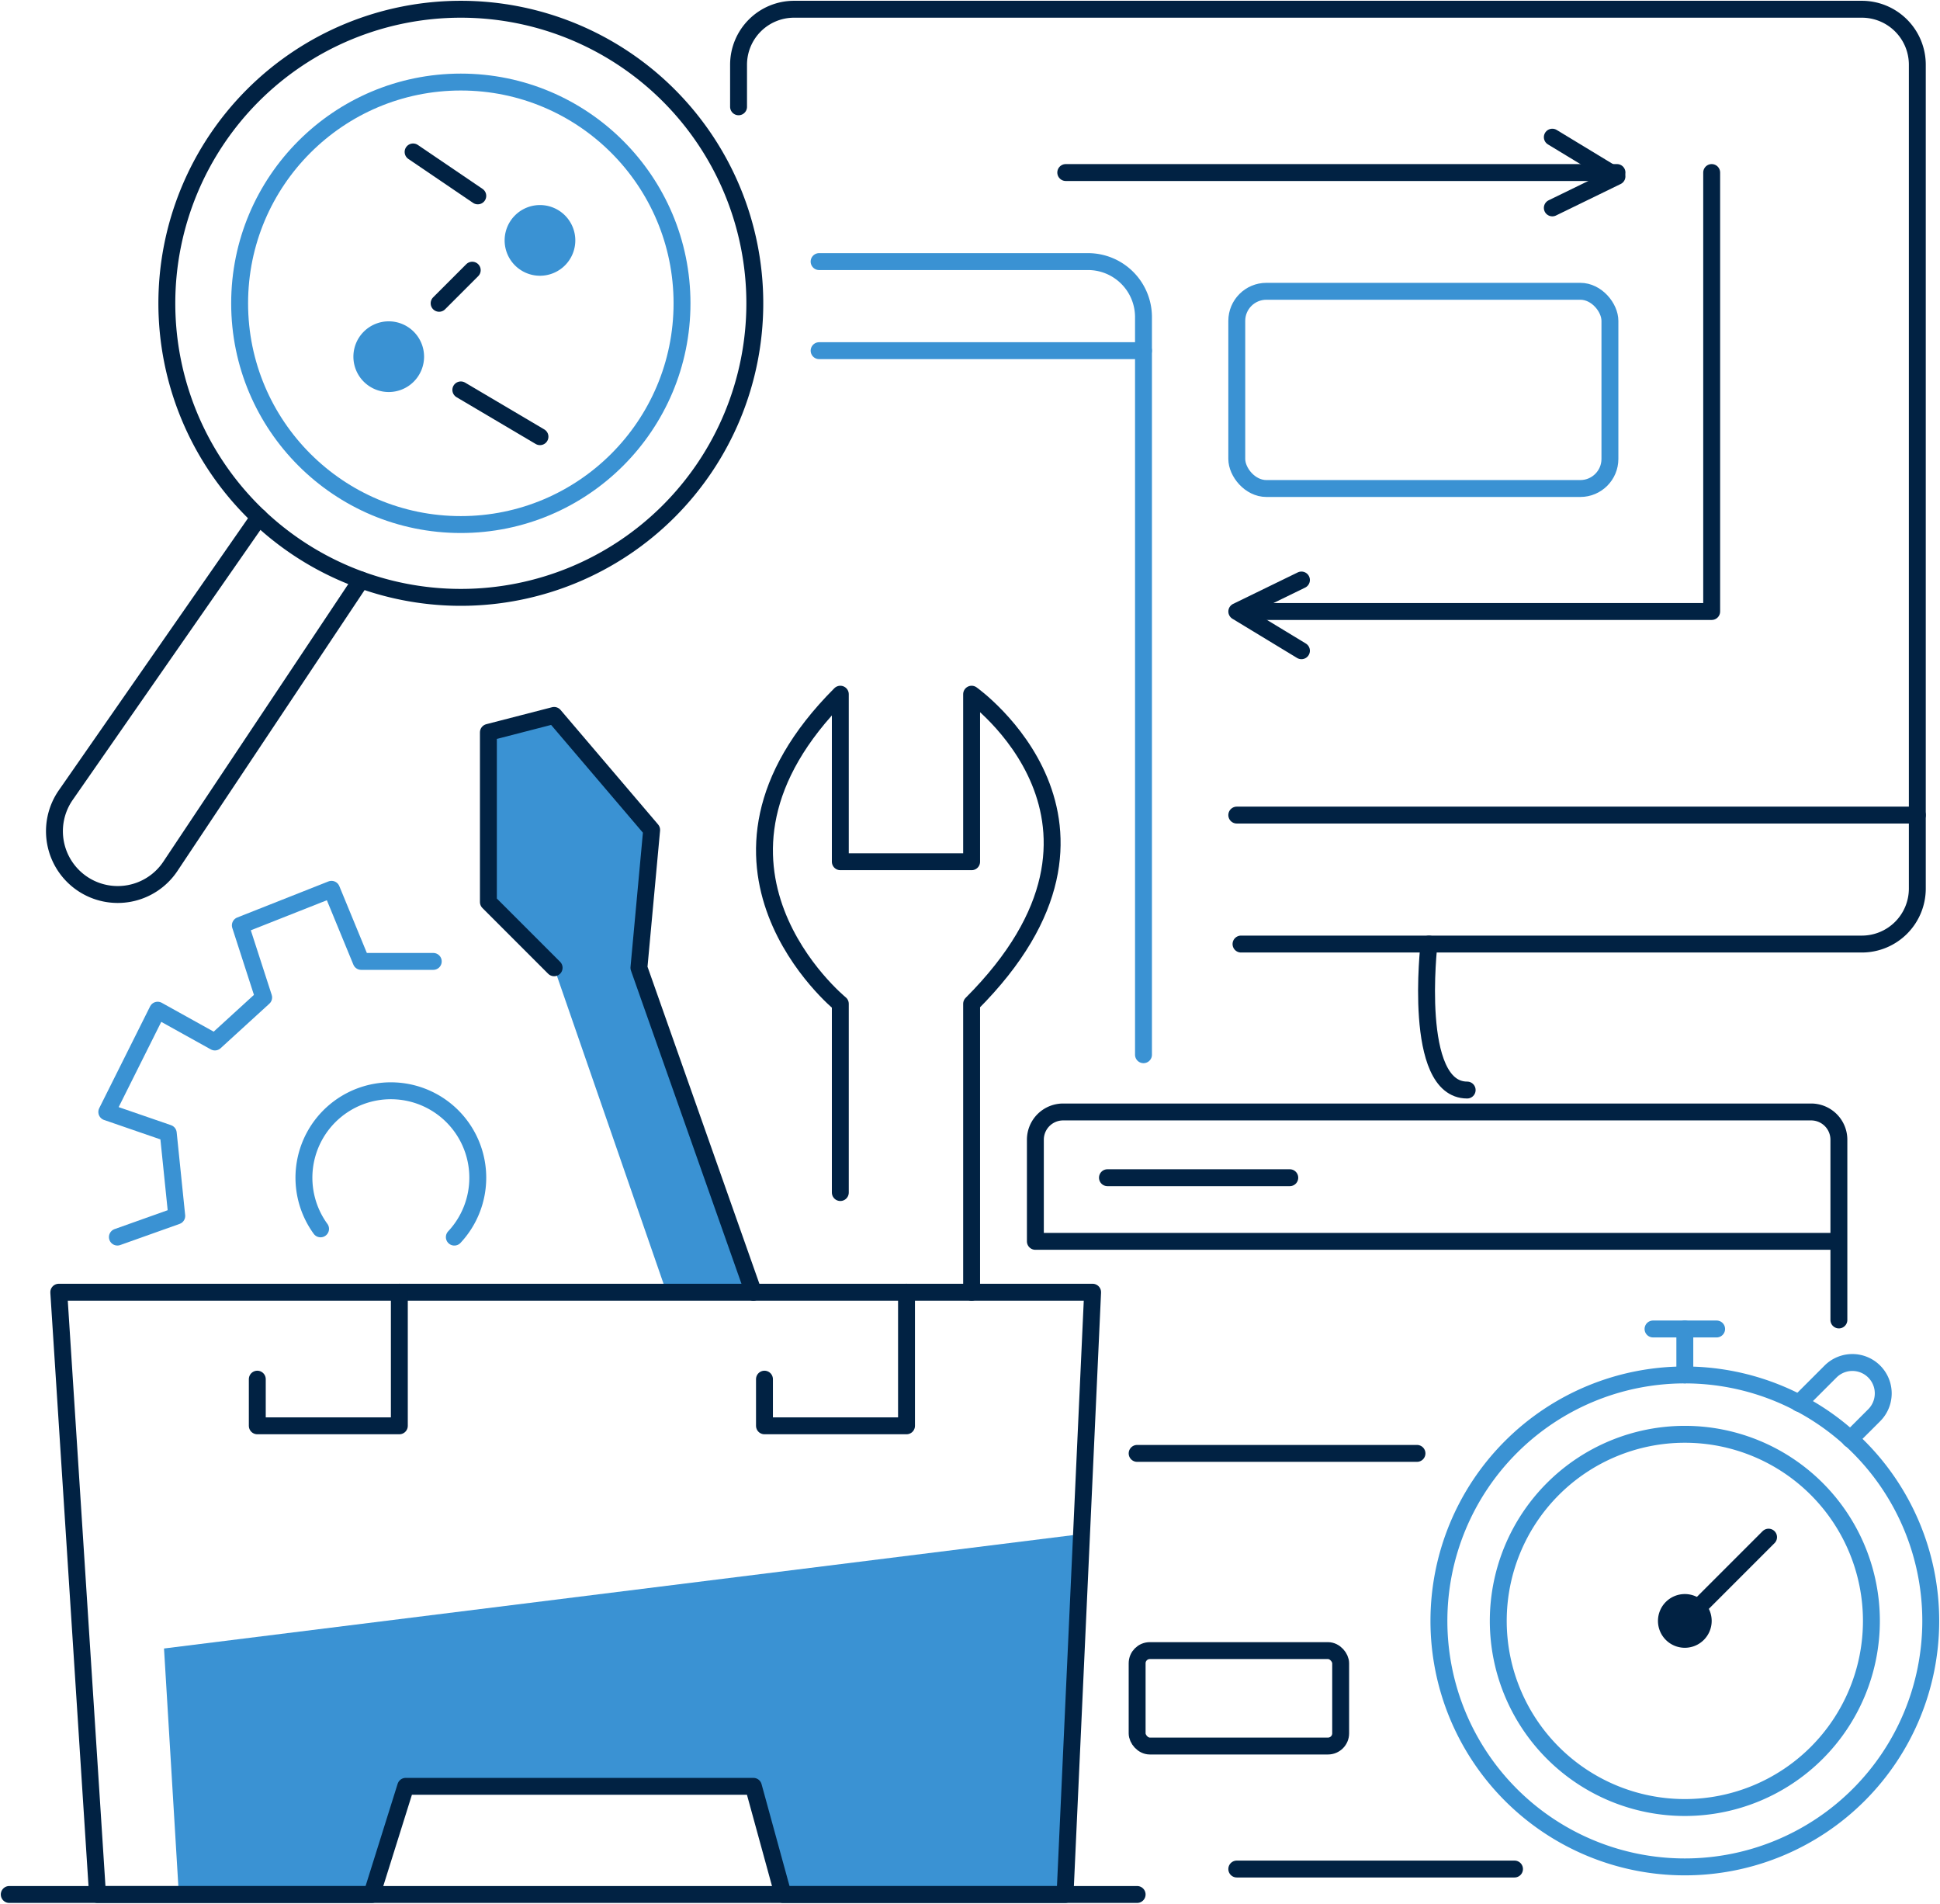
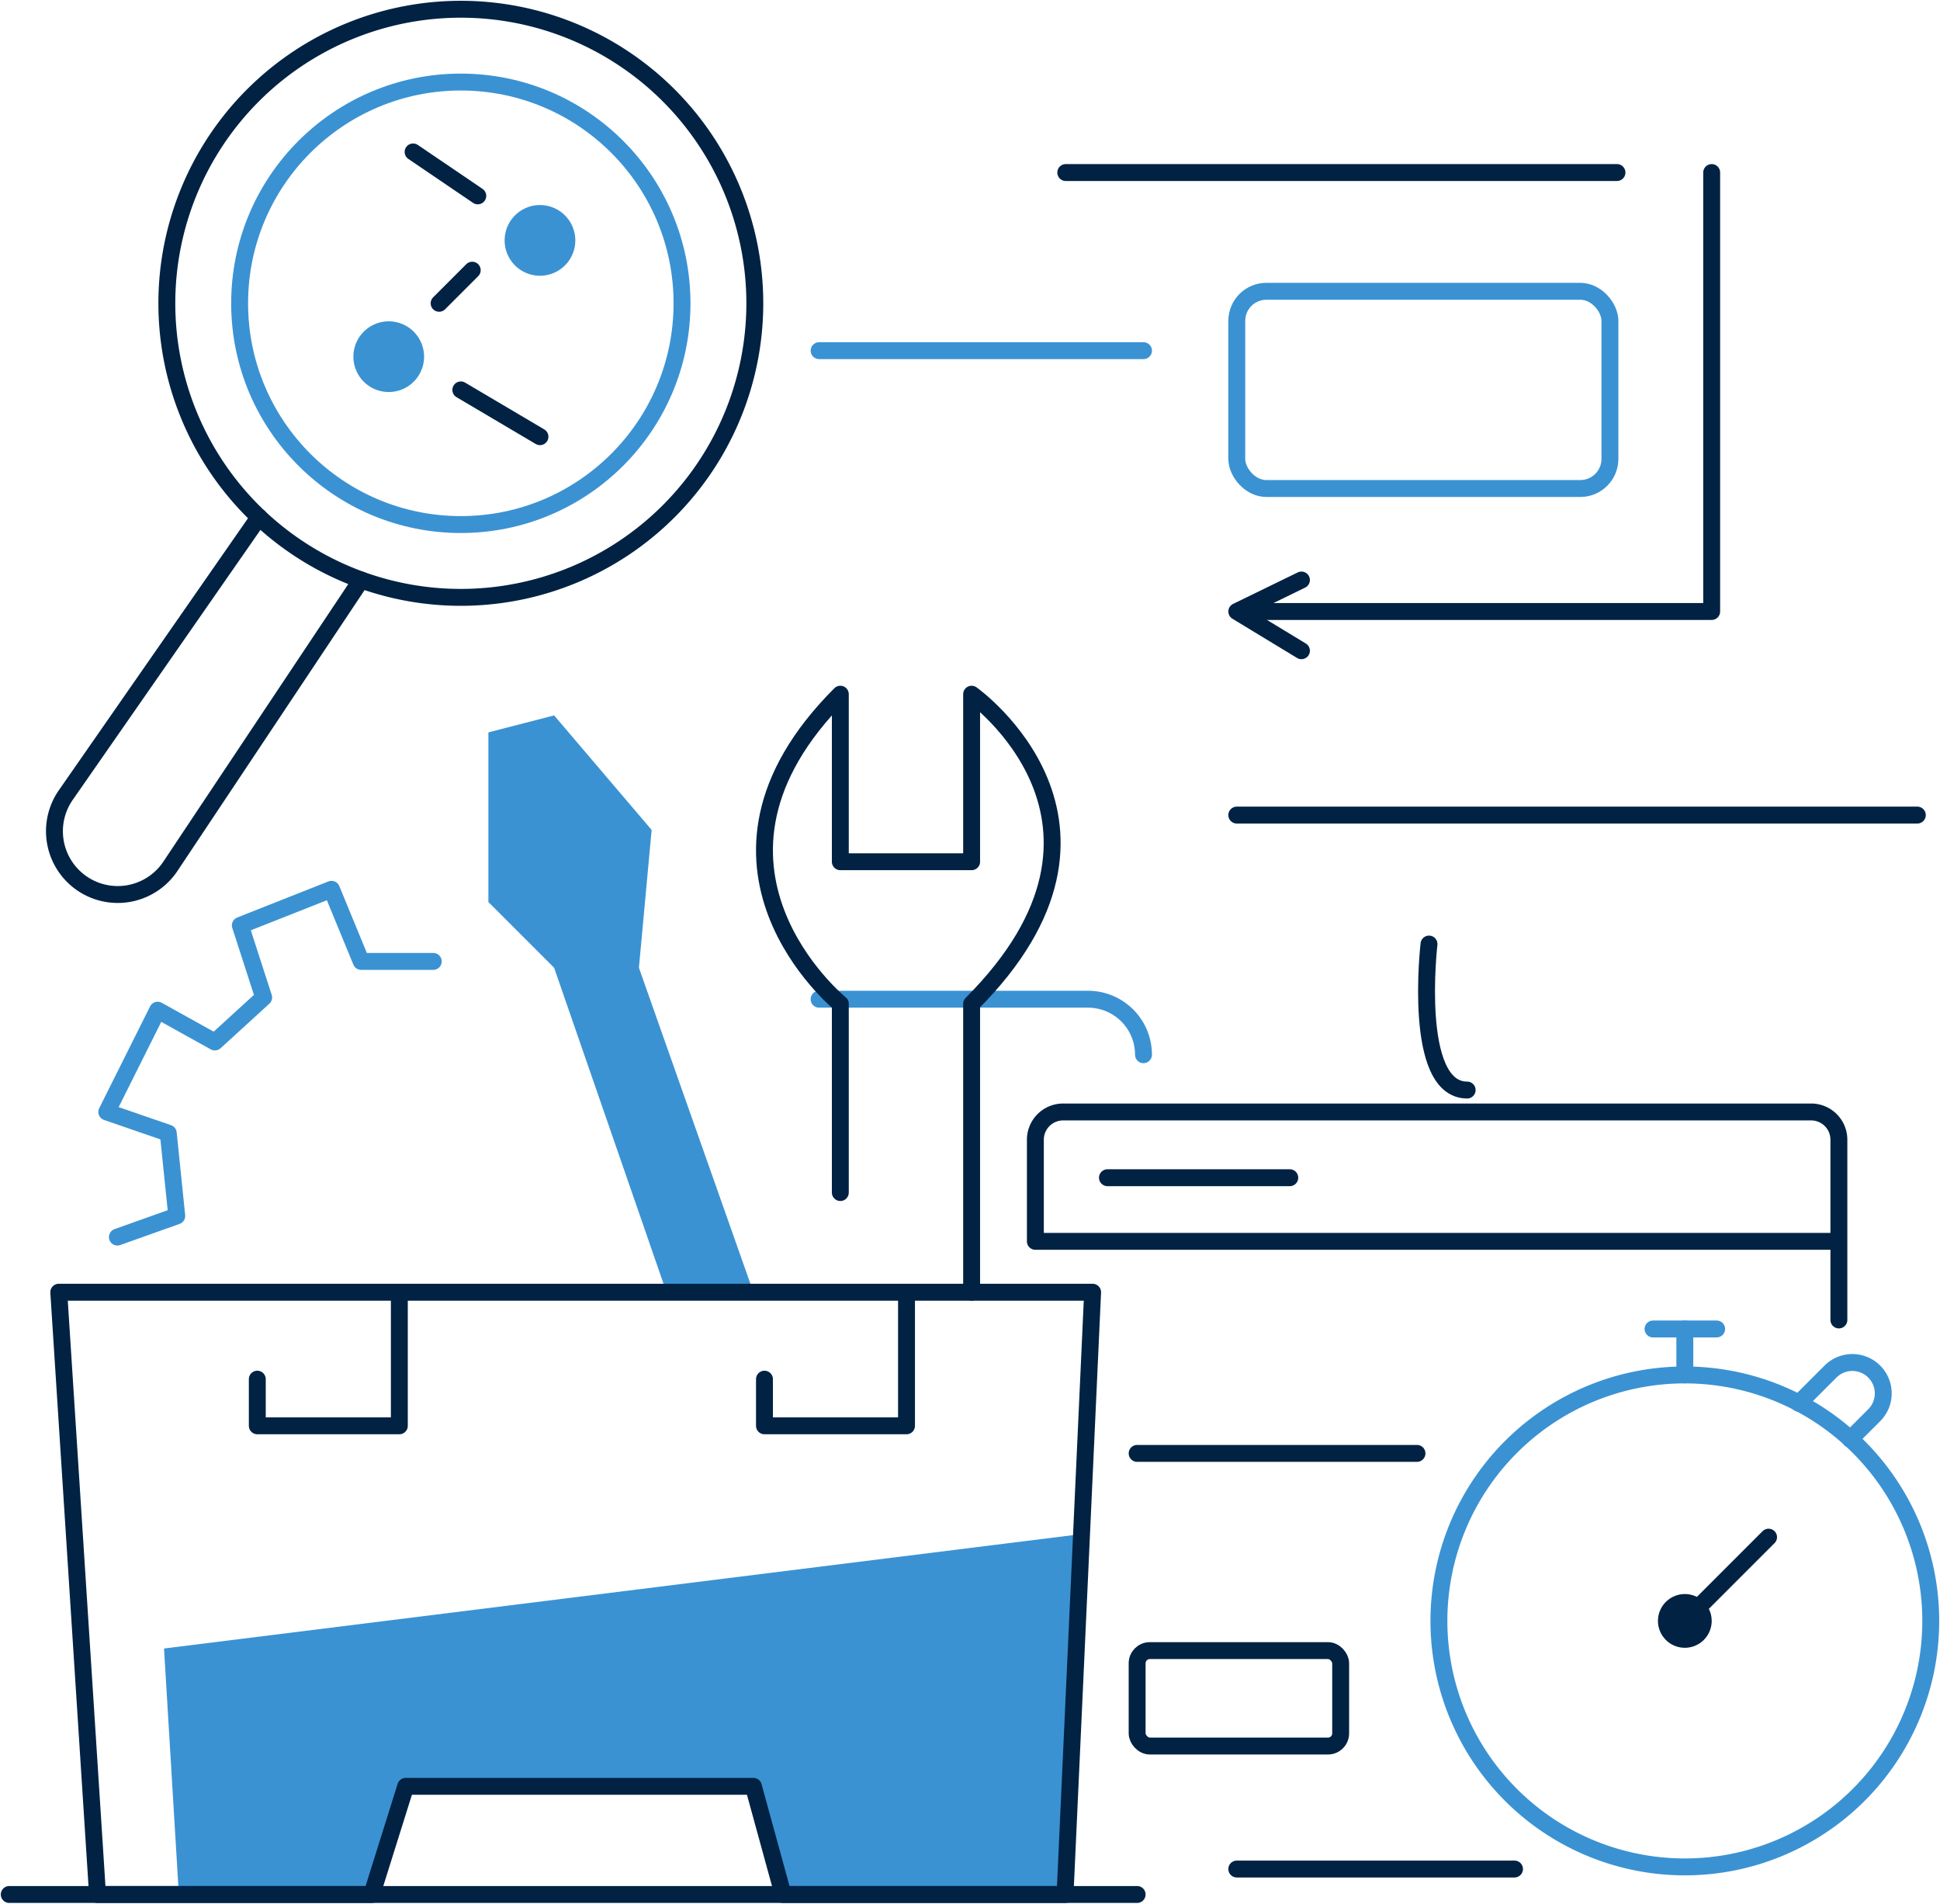
<svg xmlns="http://www.w3.org/2000/svg" id="Grupo_448" data-name="Grupo 448" width="459.13" height="450.433" viewBox="0 0 459.13 450.433">
  <defs>
    <clipPath id="clip-path">
      <rect id="Rectángulo_369" data-name="Rectángulo 369" width="459.13" height="450.433" fill="none" stroke="#3a92d3" stroke-width="1" />
    </clipPath>
  </defs>
  <path id="Trazado_1008" data-name="Trazado 1008" d="M168.362,291.19l-27.094-76.768,3.01-32.614L121.2,154.713l-15.555,4.014v40.14L121.2,214.421,147.79,291.19" transform="translate(9.941 14.558)" fill="#3a92d3" />
  <path id="Trazado_1009" data-name="Trazado 1009" d="M38.99,417.028l-3.512-58.2,217.148-27.077-3.9,85.279H181.99l-7.025-25.59H92.677l-8.028,25.59Z" transform="translate(3.338 31.216)" fill="#3a92d3" />
  <g id="Grupo_442" data-name="Grupo 442">
    <g id="Grupo_441" data-name="Grupo 441" clip-path="url(#clip-path)">
      <line id="Línea_1" data-name="Línea 1" x2="266.932" transform="translate(2.188 448.245)" fill="none" stroke="#012243" stroke-linecap="round" stroke-linejoin="round" stroke-width="4" />
      <path id="Trazado_1010" data-name="Trazado 1010" d="M414.126,289.678V247.036a6.565,6.565,0,0,0-6.565-6.565H230.527a6.565,6.565,0,0,0-6.565,6.565v24.043H414.126" transform="translate(21.074 22.628)" fill="none" stroke="#012243" stroke-linecap="round" stroke-linejoin="round" stroke-width="4" />
      <line id="Línea_2" data-name="Línea 2" x2="43.15" transform="translate(262.095 278.653)" fill="none" stroke="#012243" stroke-linecap="round" stroke-linejoin="round" stroke-width="4" />
-       <path id="Trazado_1011" data-name="Trazado 1011" d="M253.952,244.228V69.7a13.13,13.13,0,0,0-13.129-13.129H177.184" transform="translate(16.672 5.323)" fill="none" stroke="#3a92d3" stroke-linecap="round" stroke-linejoin="round" stroke-width="4" />
-       <path id="Trazado_1012" data-name="Trazado 1012" d="M159.758,25.08V15.128A13.13,13.13,0,0,1,172.887,2H425.6a13.13,13.13,0,0,1,13.129,13.129V210.052A13.13,13.13,0,0,1,425.6,223.182H278.673" transform="translate(15.033 0.188)" fill="none" stroke="#012243" stroke-linecap="round" stroke-linejoin="round" stroke-width="4" />
+       <path id="Trazado_1011" data-name="Trazado 1011" d="M253.952,244.228a13.13,13.13,0,0,0-13.129-13.129H177.184" transform="translate(16.672 5.323)" fill="none" stroke="#3a92d3" stroke-linecap="round" stroke-linejoin="round" stroke-width="4" />
      <line id="Línea_3" data-name="Línea 3" x1="161.062" transform="translate(292.702 192.853)" fill="none" stroke="#012243" stroke-linecap="round" stroke-linejoin="round" stroke-width="4" />
      <rect id="Rectángulo_367" data-name="Rectángulo 367" width="88.308" height="46.663" rx="7" transform="translate(292.703 68.921)" fill="none" stroke="#3a92d3" stroke-linecap="round" stroke-linejoin="round" stroke-width="4" />
      <path id="Trazado_1013" data-name="Trazado 1013" d="M379.662,37.312V141.174H270.28" transform="translate(25.432 3.511)" fill="none" stroke="#012243" stroke-linecap="round" stroke-linejoin="round" stroke-width="4" />
      <path id="Trazado_1014" data-name="Trazado 1014" d="M282.832,142.165l-15.3-9.282,15.3-7.451" transform="translate(25.174 11.803)" fill="none" stroke="#012243" stroke-linecap="round" stroke-linejoin="round" stroke-width="4" />
-       <path id="Trazado_1015" data-name="Trazado 1015" d="M335.783,29.665l15.3,9.282-15.3,7.451" transform="translate(31.596 2.791)" fill="none" stroke="#012243" stroke-linecap="round" stroke-linejoin="round" stroke-width="4" />
      <line id="Línea_4" data-name="Línea 4" x2="130.456" transform="translate(252.228 40.823)" fill="none" stroke="#012243" stroke-linecap="round" stroke-linejoin="round" stroke-width="4" />
      <path id="Trazado_1016" data-name="Trazado 1016" d="M100.365,209.378H83.306l-7.025-17.059-21.575,8.53,5.519,17.059L48.684,228.445l-13.547-7.526L23.1,245l14.55,5.016,2.008,19.587-14.049,5" transform="translate(2.173 18.097)" fill="none" stroke="#3a92d3" stroke-linecap="round" stroke-linejoin="round" stroke-width="4" />
-       <path id="Trazado_1017" data-name="Trazado 1017" d="M69.678,268.557a20.572,20.572,0,1,1,31.663,1.953" transform="translate(6.186 22.196)" fill="none" stroke="#3a92d3" stroke-linecap="round" stroke-linejoin="round" stroke-width="4" />
-       <path id="Trazado_1018" data-name="Trazado 1018" d="M121.2,214.422l-15.555-15.555V158.728l15.555-4.014,23.081,27.094-3.011,32.614,27.094,76.768" transform="translate(9.941 14.558)" fill="none" stroke="#012243" stroke-linecap="round" stroke-linejoin="round" stroke-width="4" />
      <path id="Trazado_1019" data-name="Trazado 1019" d="M183.315,268.039V223.383s-40.391-32.866,0-73.256v39.639h31.073V150.127s42.883,30.373,0,73.256v68.238" transform="translate(15.56 14.126)" fill="none" stroke="#012243" stroke-linecap="round" stroke-linejoin="round" stroke-width="4" />
      <path id="Trazado_1020" data-name="Trazado 1020" d="M12.713,279.452H257.387l-6.523,142.5H184.131l-7.024-25.589H94.82l-8.028,25.589H21.884Z" transform="translate(1.196 26.295)" fill="none" stroke="#012243" stroke-linecap="round" stroke-linejoin="round" stroke-width="4" />
      <path id="Trazado_1021" data-name="Trazado 1021" d="M55.656,300.024v11.038H89.273V279.452" transform="translate(5.237 26.295)" fill="none" stroke="#012243" stroke-linecap="round" stroke-linejoin="round" stroke-width="4" />
      <path id="Trazado_1022" data-name="Trazado 1022" d="M165.363,300.024v11.038H198.98V279.452" transform="translate(15.56 26.295)" fill="none" stroke="#012243" stroke-linecap="round" stroke-linejoin="round" stroke-width="4" />
      <line id="Línea_5" data-name="Línea 5" x2="65.729" transform="translate(292.702 442.224)" fill="none" stroke="#012243" stroke-linecap="round" stroke-linejoin="round" stroke-width="4" />
      <rect id="Rectángulo_368" data-name="Rectángulo 368" width="48.168" height="22.579" rx="3" transform="translate(269.12 390.543)" fill="none" stroke="#012243" stroke-linecap="round" stroke-linejoin="round" stroke-width="4" />
      <line id="Línea_6" data-name="Línea 6" x2="66.231" transform="translate(269.12 343.881)" fill="none" stroke="#012243" stroke-linecap="round" stroke-linejoin="round" stroke-width="4" />
      <line id="Línea_7" data-name="Línea 7" x2="15.053" transform="translate(391.213 314.444)" fill="none" stroke="#3a92d3" stroke-linecap="round" stroke-linejoin="round" stroke-width="4" />
-       <path id="Trazado_1023" data-name="Trazado 1023" d="M412.4,354.332a44.154,44.154,0,1,1-44.154-44.155A44.155,44.155,0,0,1,412.4,354.332Z" transform="translate(30.496 29.187)" fill="none" stroke="#3a92d3" stroke-linecap="round" stroke-linejoin="round" stroke-width="4" />
      <path id="Trazado_1024" data-name="Trazado 1024" d="M427.654,355.541a58.2,58.2,0,1,1-58.2-58.2A58.2,58.2,0,0,1,427.654,355.541Z" transform="translate(29.287 27.979)" fill="none" stroke="#3a92d3" stroke-linecap="round" stroke-linejoin="round" stroke-width="4" />
      <path id="Trazado_1025" data-name="Trazado 1025" d="M389.1,304.3l7.529-7.527a7.308,7.308,0,0,1,10.335,10.335l-5.7,5.695" transform="translate(36.613 27.724)" fill="none" stroke="#3a92d3" stroke-linecap="round" stroke-linejoin="round" stroke-width="4" />
      <line id="Línea_8" data-name="Línea 8" y1="10.871" transform="translate(398.739 314.445)" fill="none" stroke="#3a92d3" stroke-linecap="round" stroke-linejoin="round" stroke-width="4" />
      <line id="Línea_9" data-name="Línea 9" y1="19.82" x2="19.82" transform="translate(398.739 363.699)" fill="none" stroke="#012243" stroke-linecap="round" stroke-linejoin="round" stroke-width="4" />
      <path id="Trazado_1026" data-name="Trazado 1026" d="M371.348,351.082a6.356,6.356,0,1,1-6.356-6.356,6.356,6.356,0,0,1,6.356,6.356" transform="translate(33.747 32.438)" fill="#012243" />
      <circle id="Elipse_25" data-name="Elipse 25" cx="52.349" cy="52.349" r="52.349" transform="translate(56.712 19.415)" fill="none" stroke="#3a92d3" stroke-linecap="round" stroke-linejoin="round" stroke-width="4" />
      <path id="Trazado_1027" data-name="Trazado 1027" d="M175.242,71.576A69.576,69.576,0,1,1,105.666,2,69.576,69.576,0,0,1,175.242,71.576Z" transform="translate(3.396 0.188)" fill="none" stroke="#012243" stroke-linecap="round" stroke-linejoin="round" stroke-width="4" />
      <line id="Línea_10" data-name="Línea 10" x1="76.768" transform="translate(193.857 82.97)" fill="none" stroke="#3a92d3" stroke-linecap="round" stroke-linejoin="round" stroke-width="4" />
      <path id="Trazado_1028" data-name="Trazado 1028" d="M84.362,126.711,39.2,194.478a14.976,14.976,0,1,1-24.757-16.857L60.2,111.835" transform="translate(1.107 10.523)" fill="none" stroke="#012243" stroke-linecap="round" stroke-linejoin="round" stroke-width="4" />
      <path id="Trazado_1029" data-name="Trazado 1029" d="M125.884,52.706a8.363,8.363,0,1,1-8.362-8.362,8.362,8.362,0,0,1,8.362,8.362" transform="translate(10.271 4.173)" fill="#3a92d3" />
      <path id="Trazado_1030" data-name="Trazado 1030" d="M93.17,77.853a8.363,8.363,0,1,1-8.362-8.362,8.362,8.362,0,0,1,8.362,8.362" transform="translate(7.193 6.539)" fill="#3a92d3" />
      <path id="Trazado_1031" data-name="Trazado 1031" d="M309.158,204.159S305.144,238.7,318.19,238.7" transform="translate(29.036 19.211)" fill="none" stroke="#012243" stroke-linecap="round" stroke-linejoin="round" stroke-width="4" />
      <line id="Línea_11" data-name="Línea 11" x2="15.311" y2="10.395" transform="translate(97.764 35.949)" fill="none" stroke="#012243" stroke-linecap="round" stroke-linejoin="round" stroke-width="4" />
      <line id="Línea_12" data-name="Línea 12" x2="18.732" y2="11.071" transform="translate(109.061 92.252)" fill="none" stroke="#012243" stroke-linecap="round" stroke-linejoin="round" stroke-width="4" />
      <line id="Línea_13" data-name="Línea 13" y1="7.837" x2="7.837" transform="translate(103.924 63.927)" fill="none" stroke="#012243" stroke-linecap="round" stroke-linejoin="round" stroke-width="4" />
    </g>
  </g>
</svg>